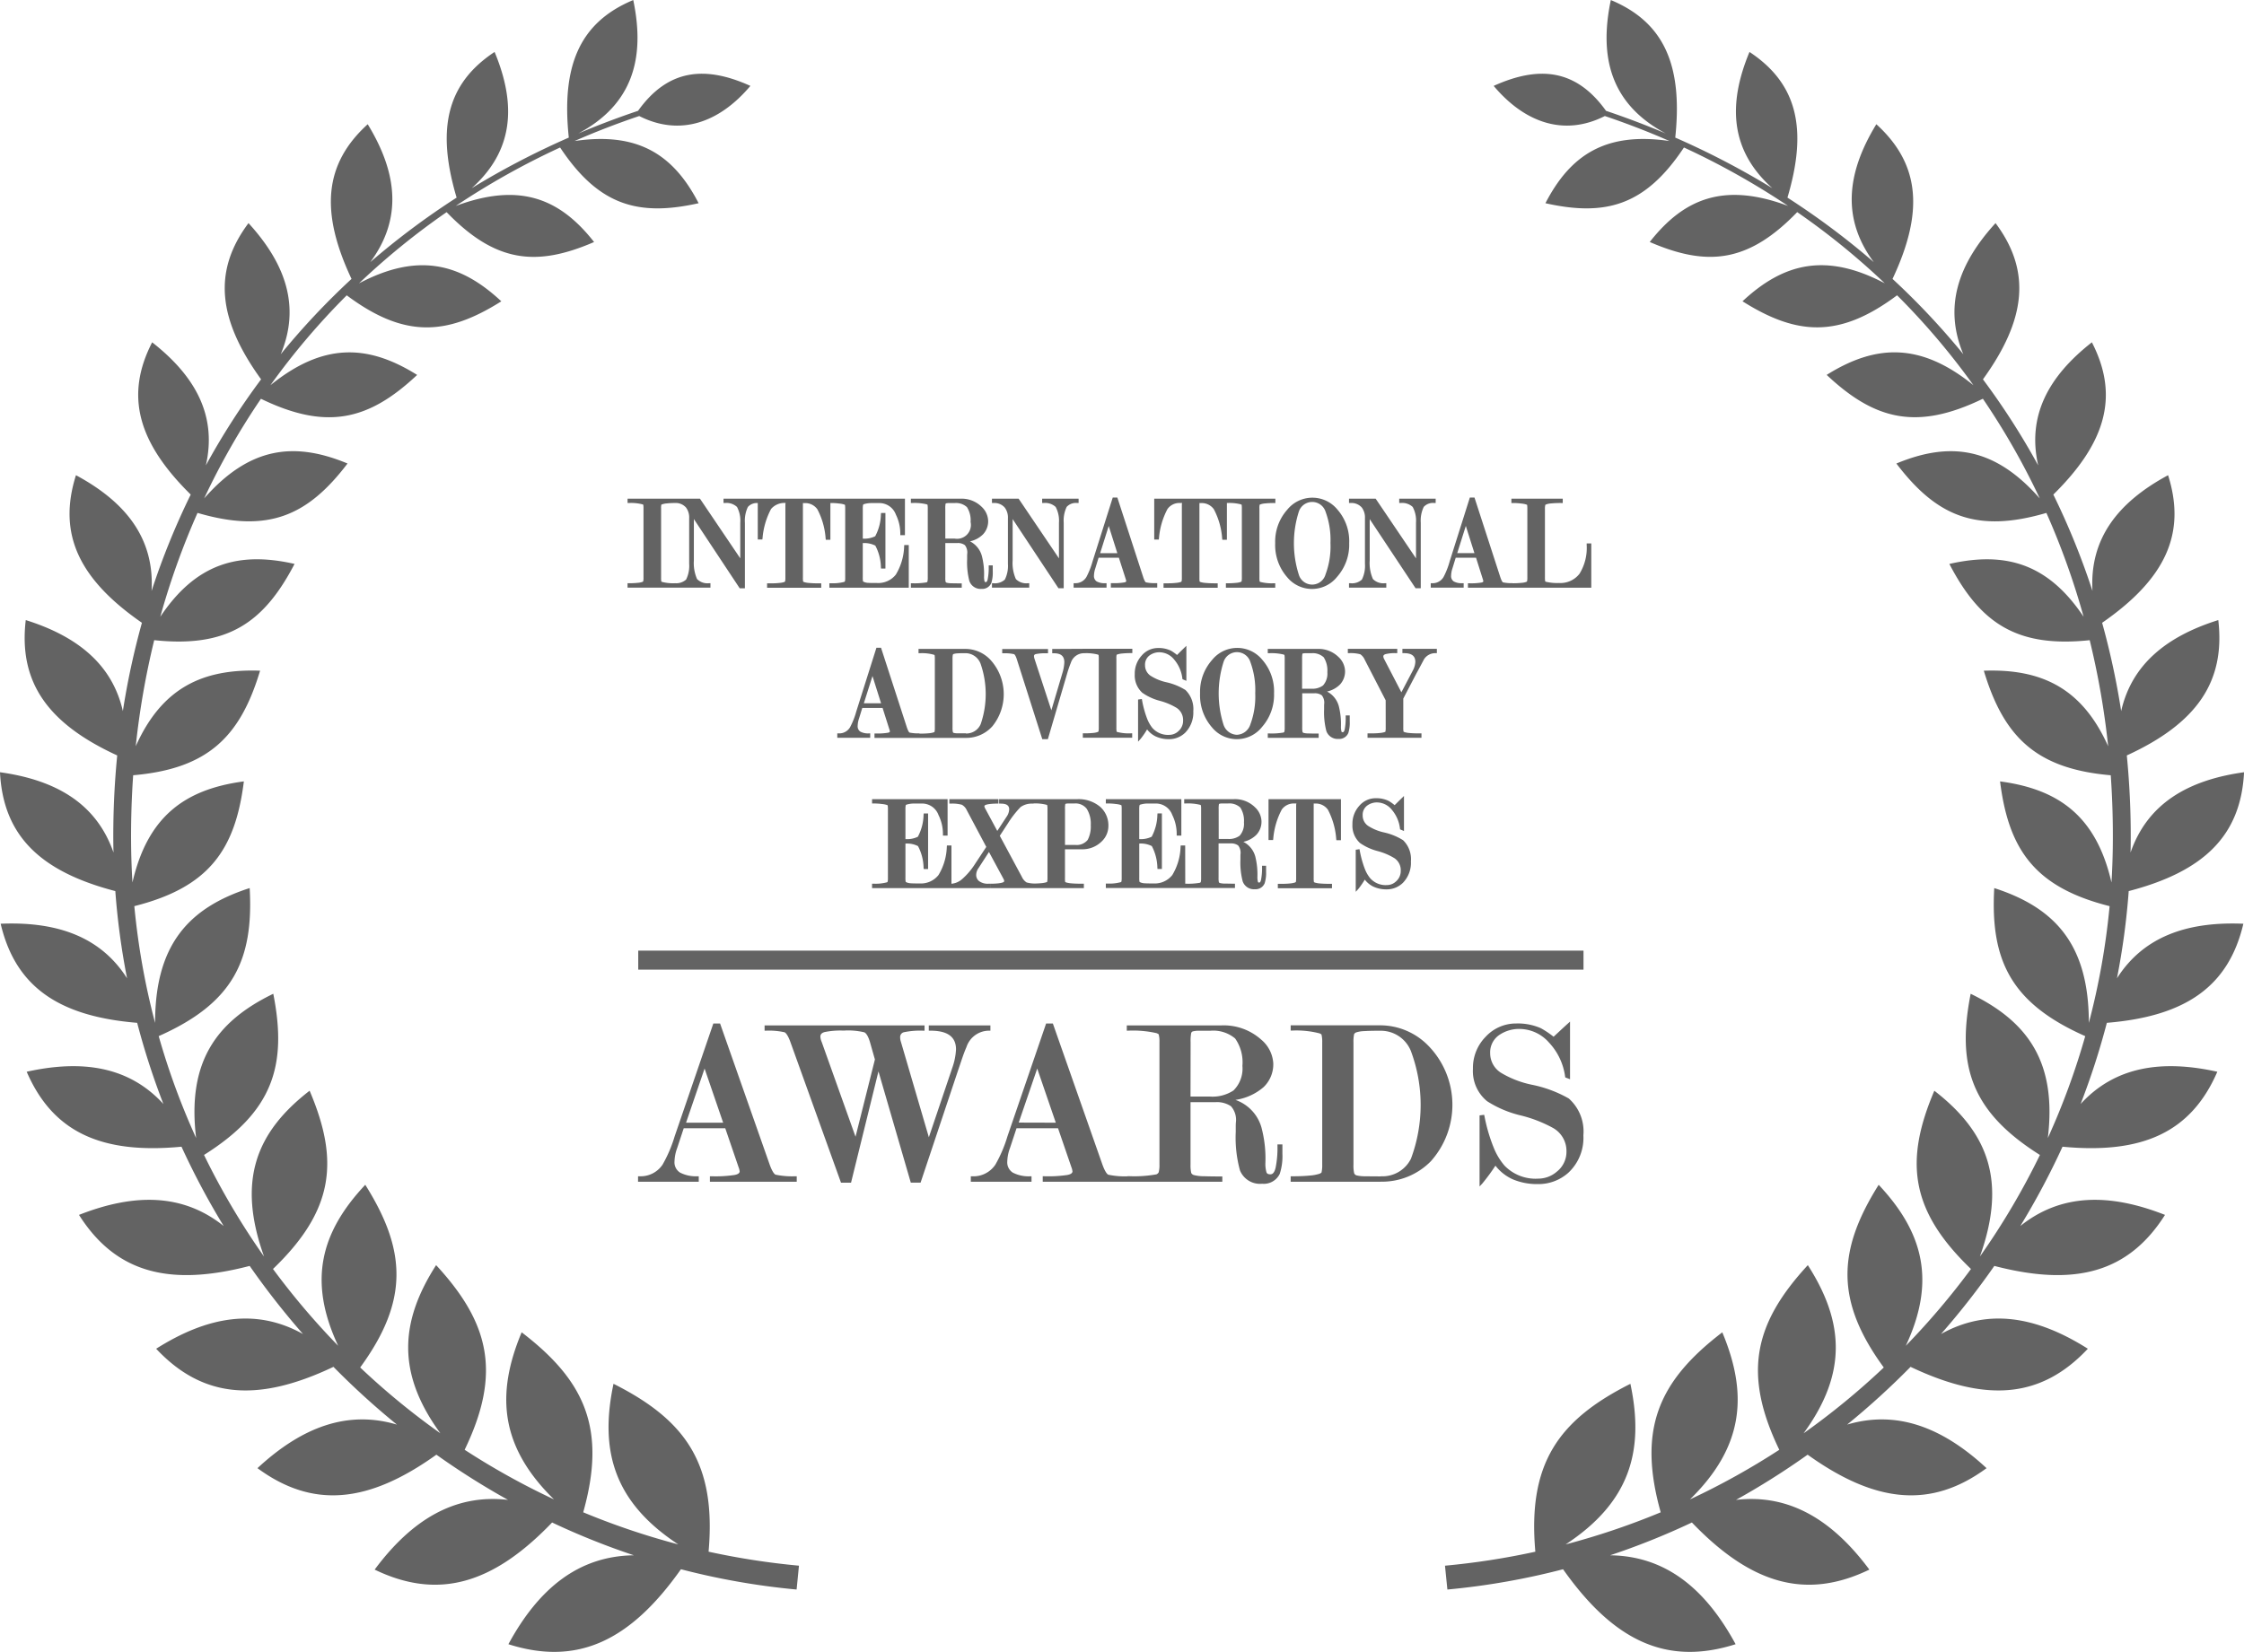
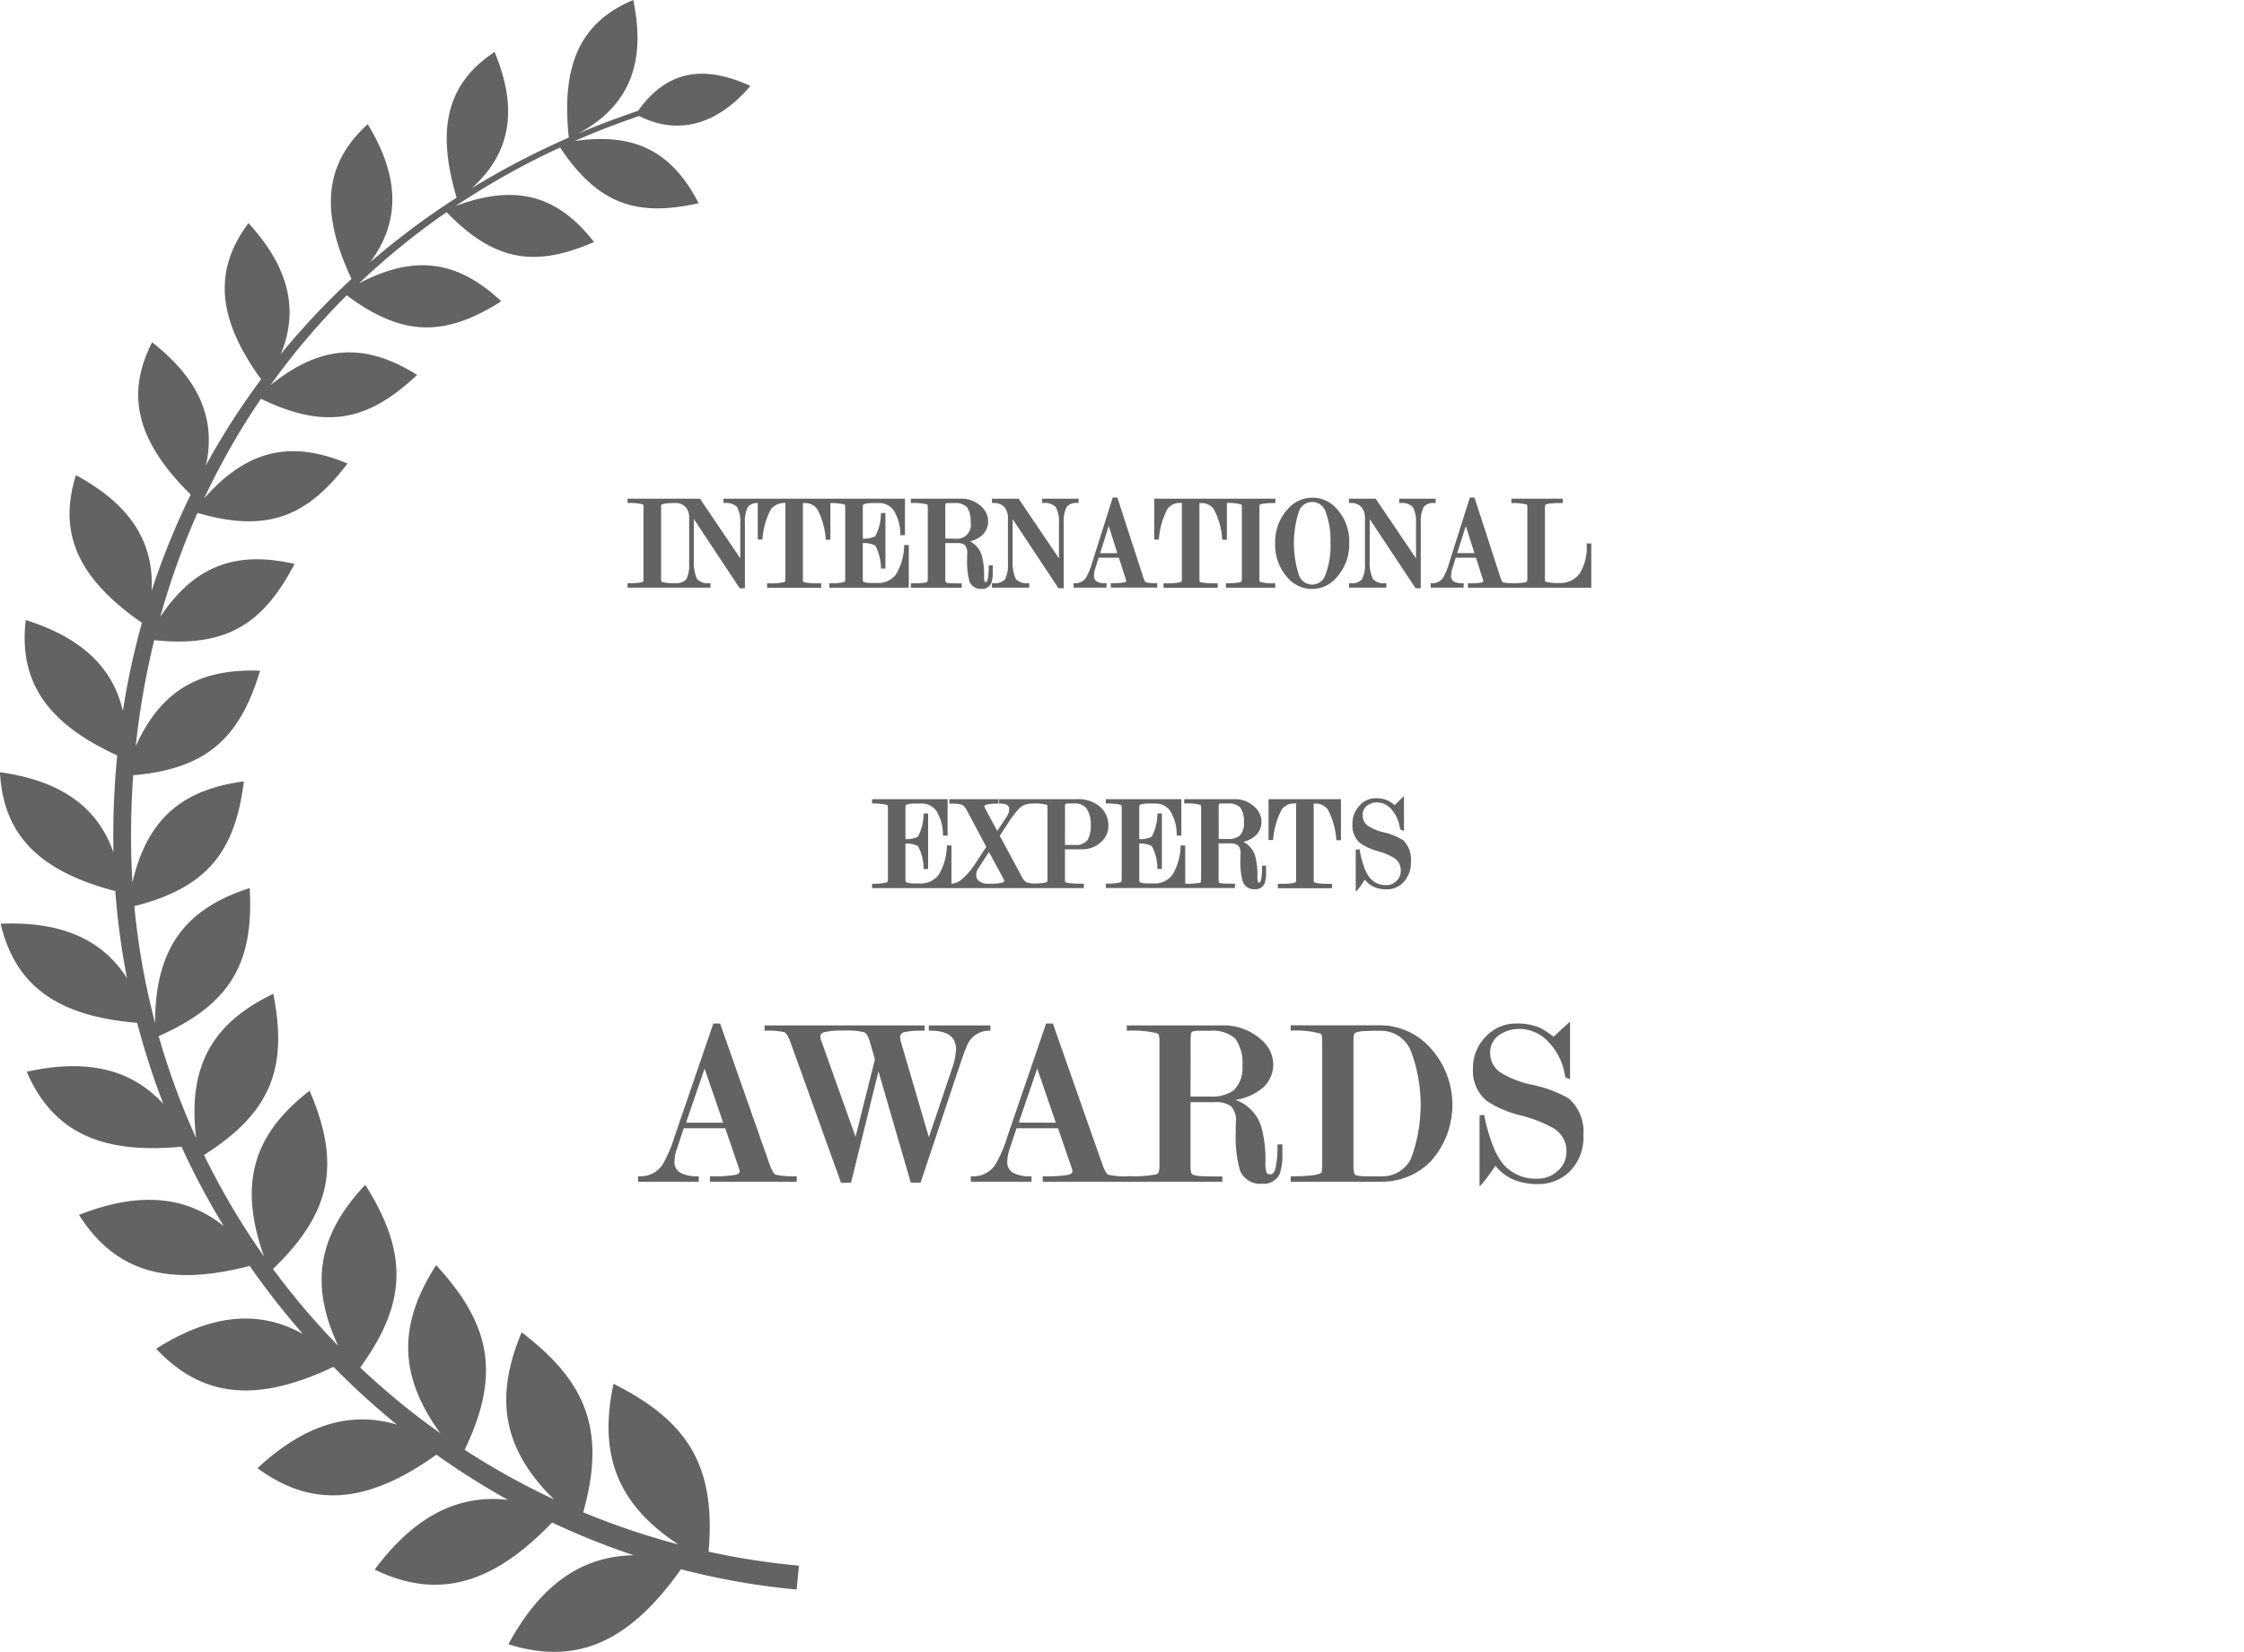
<svg xmlns="http://www.w3.org/2000/svg" id="IAE_awards" width="123.12" height="90.66" viewBox="0 0 123.12 90.66">
  <path id="Caminho_53" data-name="Caminho 53" d="M530.266,96.725a1.742,1.742,0,0,0,1.655-.964,8.451,8.451,0,0,0-.008-5.922,1.776,1.776,0,0,0-1.647-1.1c-.3,0-.61,0-.912.02a1.539,1.539,0,0,0-.424.067.216.216,0,0,0-.128.1,1.981,1.981,0,0,0-.035.458v6.7a1.887,1.887,0,0,0,.037.47.207.207,0,0,0,.122.12,1.928,1.928,0,0,0,.5.051c.279.005.557.007.836.007m-10.436-4.381H520.9a2.085,2.085,0,0,0,1.285-.336,1.693,1.693,0,0,0,.489-1.352,2.275,2.275,0,0,0-.4-1.5,1.864,1.864,0,0,0-1.356-.425h-.6a1.372,1.372,0,0,0-.357.034.134.134,0,0,0-.1.105,2.345,2.345,0,0,0-.03.484Zm-7.391,1.434-1.019-2.971L510.4,93.779Zm-18.251,0-1.019-2.971-1.017,2.971Zm45.563-4.718c.253-.232.5-.468.759-.7l.143-.13V91.4l-.262-.1-.008-.048a3.381,3.381,0,0,0-.886-1.867,2.166,2.166,0,0,0-1.606-.745,1.926,1.926,0,0,0-1.073.3,1.153,1.153,0,0,0-.547,1.035,1.265,1.265,0,0,0,.6,1.074,5.4,5.4,0,0,0,1.684.652,6.789,6.789,0,0,1,2.03.756,2.418,2.418,0,0,1,.8,2.022,2.613,2.613,0,0,1-.826,2.054,2.453,2.453,0,0,1-1.687.621,3.409,3.409,0,0,1-1.346-.255,2.48,2.48,0,0,1-.966-.756,10.562,10.562,0,0,1-.724.985l-.147.154V93.384l.252-.032.018.078a9.246,9.246,0,0,0,.529,1.781,3.5,3.5,0,0,0,.571.93,2.363,2.363,0,0,0,1.852.714,1.553,1.553,0,0,0,1.017-.383,1.381,1.381,0,0,0,.529-1.106,1.45,1.45,0,0,0-.719-1.282,7.29,7.29,0,0,0-1.8-.7,5.961,5.961,0,0,1-1.835-.778,2.134,2.134,0,0,1-.777-1.777,2.434,2.434,0,0,1,.7-1.763,2.264,2.264,0,0,1,1.676-.726,3.131,3.131,0,0,1,1.346.257,5.016,5.016,0,0,1,.693.463m-9.49,7.966h-4.926v-.3h.085c.316,0,.636-.008.951-.039a2.323,2.323,0,0,0,.524-.093.409.409,0,0,0,.132-.072,1.766,1.766,0,0,0,.039-.445v-6.7a1.615,1.615,0,0,0-.04-.433.337.337,0,0,0-.117-.064,5.068,5.068,0,0,0-1.488-.151h-.085v-.288h4.939a3.691,3.691,0,0,1,2.6,1.106,4.645,4.645,0,0,1,.151,6.354,3.751,3.751,0,0,1-2.761,1.121m-29.387-8.292h-.086a4.33,4.33,0,0,0-1.027.081c-.132.037-.233.105-.233.25a.82.82,0,0,0,.07.287l1.859,5.208,1.063-4.241-.259-.911c-.046-.163-.154-.5-.322-.579a3.823,3.823,0,0,0-1.053-.1Zm1.841,2.239L501.2,97.079h-.55l-2.758-7.669c-.051-.149-.187-.509-.337-.587a3.87,3.87,0,0,0-1.012-.088h-.086v-.288h8.777v.288h-.084a4.311,4.311,0,0,0-1.026.081.268.268,0,0,0-.229.276.8.8,0,0,0,.045.266l1.53,5.226,1.284-3.806a3.539,3.539,0,0,0,.206-1.017c0-.839-.687-1.026-1.409-1.026h-.085v-.288h3.381v.288h-.084a1.306,1.306,0,0,0-1.23.9c-.171.384-.316.871-.458,1.272l-2.059,6.168h-.537Zm-8.406,3.12h-2.278l-.362,1.094a2.271,2.271,0,0,0-.144.721.664.664,0,0,0,.307.621,1.88,1.88,0,0,0,.939.2h.084v.3h-3.331v-.3h.086a1.442,1.442,0,0,0,1.261-.641,7.327,7.327,0,0,0,.661-1.548l2.123-6.195h.37l2.709,7.709c.05.144.187.511.332.587a4.374,4.374,0,0,0,1.079.088h.086v.3h-4.764v-.3h.086a6.986,6.986,0,0,0,1.264-.07c.112-.023.281-.067.283-.2l-.023-.119Zm22.075,2.632h.1a6.814,6.814,0,0,0,1.475-.1.238.238,0,0,0,.13-.111,1.575,1.575,0,0,0,.043-.44V89.356a1.467,1.467,0,0,0-.043-.422.464.464,0,0,0-.116-.063,5.8,5.8,0,0,0-1.548-.137h-.085v-.288h5.175a3.083,3.083,0,0,1,2.2.78,1.837,1.837,0,0,1,.662,1.3,1.733,1.733,0,0,1-.525,1.3,3.027,3.027,0,0,1-1.553.708,2.253,2.253,0,0,1,1.426,1.5,6.639,6.639,0,0,1,.22,1.952,1.662,1.662,0,0,0,.058.519c.034.1.13.113.221.113.18,0,.25-.23.283-.371a5.5,5.5,0,0,0,.1-1.186v-.086h.271v.516a3.121,3.121,0,0,1-.145,1.1.97.97,0,0,1-.968.545,1.187,1.187,0,0,1-1.215-.731,6.791,6.791,0,0,1-.232-2.117V94.02c0-.094,0-.187.011-.276a1.124,1.124,0,0,0-.275-.864,1.374,1.374,0,0,0-.839-.222h-1.378v3.418a1.916,1.916,0,0,0,.038.466.24.24,0,0,0,.141.116,2.178,2.178,0,0,0,.555.065c.309.01.616.013.924.013h.086v.288h-9.853v-.3h.086a7.018,7.018,0,0,0,1.266-.07c.11-.023.278-.067.28-.2l-.022-.119-.77-2.244h-2.278l-.362,1.094a2.27,2.27,0,0,0-.145.721.666.666,0,0,0,.307.621,1.882,1.882,0,0,0,.939.2h.084v.3h-3.331v-.3h.085a1.445,1.445,0,0,0,1.263-.641,7.366,7.366,0,0,0,.661-1.548l2.122-6.195h.371l2.707,7.709c.051.144.188.511.332.587a4.294,4.294,0,0,0,1.068.088" transform="translate(-454.507 -32.169)" fill="#636363" fill-rule="evenodd" />
  <path id="Caminho_54" data-name="Caminho 54" d="M526.093,71.108h.511a.986.986,0,0,0,.636-.177.974.974,0,0,0,.238-.731,1.334,1.334,0,0,0-.2-.816.875.875,0,0,0-.669-.224H526.3a.586.586,0,0,0-.17.018.034.034,0,0,0-.026.029,1.467,1.467,0,0,0-.013.264Zm-8.434.328h.566a.775.775,0,0,0,.68-.277,1.6,1.6,0,0,0,.168-.817,1.539,1.539,0,0,0-.223-.893.777.777,0,0,0-.668-.289h-.311a.617.617,0,0,0-.174.018c-.015.005-.019.015-.024.029a1.4,1.4,0,0,0-.013.262Zm-1.723-2.276v.008h-.086a1.049,1.049,0,0,0-.626.188,5.4,5.4,0,0,0-.686.879l-.456.7,1.214,2.258a.7.7,0,0,0,.255.3,1.572,1.572,0,0,0,.461.06c.118,0,.237-.008.354-.019a1.263,1.263,0,0,0,.268-.049.31.31,0,0,1,.046-.018,1.037,1.037,0,0,0,.019-.237V69.469a1.054,1.054,0,0,0-.015-.214.133.133,0,0,0-.035-.022,2.481,2.481,0,0,0-.71-.074m19.808.093c.123-.122.243-.243.367-.363l.144-.141v1.923l-.214-.09-.006-.048a1.937,1.937,0,0,0-.449-1.03,1.054,1.054,0,0,0-.8-.4.891.891,0,0,0-.531.16.626.626,0,0,0-.266.55.687.687,0,0,0,.294.574,2.67,2.67,0,0,0,.857.358,3.342,3.342,0,0,1,1.066.431,1.45,1.45,0,0,1,.43,1.16,1.577,1.577,0,0,1-.438,1.178,1.261,1.261,0,0,1-.9.36,1.674,1.674,0,0,1-.716-.147,1.3,1.3,0,0,1-.477-.388,4.661,4.661,0,0,1-.348.506l-.149.163V71.7l.207-.031.015.081a5.54,5.54,0,0,0,.274.993,1.9,1.9,0,0,0,.289.511,1.131,1.131,0,0,0,.924.385.726.726,0,0,0,.5-.2.76.76,0,0,0,.261-.593.79.79,0,0,0-.355-.688,3.51,3.51,0,0,0-.917-.386,2.994,2.994,0,0,1-.965-.443,1.283,1.283,0,0,1-.414-1.024,1.46,1.46,0,0,1,.373-1.013,1.174,1.174,0,0,1,.9-.42,1.546,1.546,0,0,1,.717.149,2.437,2.437,0,0,1,.334.239m-4.44-.114a.694.694,0,0,0-.01.141v3.959a1.372,1.372,0,0,0,.013.226.2.2,0,0,0,.052.029,1.293,1.293,0,0,0,.271.049c.191.017.391.021.583.021h.085v.243h-2.971v-.243h.086c.19,0,.388,0,.578-.021a1.265,1.265,0,0,0,.269-.049c.014-.006.05-.022.057-.037a1.071,1.071,0,0,0,.015-.217V69.287c0-.029,0-.123.022-.125a.789.789,0,0,0-.11,0,.8.8,0,0,0-.7.331,4.12,4.12,0,0,0-.468,1.6l-.01.075h-.25V68.923H532.8v2.254h-.252l-.008-.075a4.067,4.067,0,0,0-.456-1.6.811.811,0,0,0-.709-.337c-.024,0-.078,0-.073-.021M511.43,73.806h-4.356v-.243h.086a2.45,2.45,0,0,0,.726-.074.082.082,0,0,0,.042-.034.95.95,0,0,0,.016-.217V69.484a1.376,1.376,0,0,0-.013-.22.405.405,0,0,0-.044-.022,1.228,1.228,0,0,0-.268-.052,3.372,3.372,0,0,0-.459-.029h-.086v-.237h4.144v2h-.255v-.084a2.343,2.343,0,0,0-.242-1.042.96.96,0,0,0-.868-.634c-.162,0-.326,0-.488,0a1.4,1.4,0,0,0-.406.062.077.077,0,0,0-.039.036,1.14,1.14,0,0,0-.015.225v1.629a1.357,1.357,0,0,0,.682-.13,2.671,2.671,0,0,0,.313-1.2l.008-.078h.24v3.05h-.24l-.008-.078a2.636,2.636,0,0,0-.307-1.181,1.326,1.326,0,0,0-.688-.137V73.23a1.149,1.149,0,0,0,.013.226.213.213,0,0,0,.075.044.664.664,0,0,0,.211.041c.157.01.32.008.477.008a1.228,1.228,0,0,0,1.038-.461,3.168,3.168,0,0,0,.456-1.545l.006-.077h.249v2.1a1.014,1.014,0,0,0,.6-.268,3.871,3.871,0,0,0,.695-.821l.616-.933-1.071-2.016A.652.652,0,0,0,512,69.23a2.02,2.02,0,0,0-.6-.062h-.086v-.245h2.695v.245h-.085c-.076,0-.688.006-.688.141a.361.361,0,0,0,.049.135l.659,1.223.513-.782a.765.765,0,0,0,.141-.4c0-.272-.238-.316-.468-.316h-.086v-.245h4.282a1.835,1.835,0,0,1,1.267.423,1.365,1.365,0,0,1,.447,1.058,1.161,1.161,0,0,1-.346.818,1.5,1.5,0,0,1-1.142.451h-.894v1.566a1.417,1.417,0,0,0,.011.227.347.347,0,0,0,.052.027,1.366,1.366,0,0,0,.278.049c.2.019.409.021.61.021h.086v.243H513.55v-.243h.086c.076,0,.688-.008.688-.143a.332.332,0,0,0-.049-.141l-.787-1.457-.573.884a.652.652,0,0,0-.128.37.426.426,0,0,0,.16.345.8.8,0,0,0,.515.142h.086v.243Zm12.827-.243h.031a3.685,3.685,0,0,0,.773-.05.1.1,0,0,0,.049-.042,1.017,1.017,0,0,0,.018-.233V69.469a1.088,1.088,0,0,0-.013-.212.161.161,0,0,0-.045-.024,2.784,2.784,0,0,0-.782-.073H524.2v-.237h2.72a1.565,1.565,0,0,1,1.168.45,1.092,1.092,0,0,1,.352.756,1.047,1.047,0,0,1-.282.753,1.446,1.446,0,0,1-.714.383,1.286,1.286,0,0,1,.659.819,4.084,4.084,0,0,1,.114,1.1.942.942,0,0,0,.029.279c.01.034.042.037.074.037.063,0,.094-.133.1-.177a3.244,3.244,0,0,0,.051-.66v-.085h.222v.327a1.91,1.91,0,0,1-.078.633.538.538,0,0,1-.539.329.652.652,0,0,1-.668-.435,4.082,4.082,0,0,1-.123-1.2v-.152c0-.053,0-.106.006-.156a.645.645,0,0,0-.128-.456.636.636,0,0,0-.407-.116h-.67v1.881a1.107,1.107,0,0,0,.016.248c.008.021.032.034.051.044a1.087,1.087,0,0,0,.271.032c.159,0,.316.006.475.006h.086v.236H519.9v-.243h.085a2.439,2.439,0,0,0,.726-.074.086.086,0,0,0,.044-.034.979.979,0,0,0,.015-.217V69.484a1.351,1.351,0,0,0-.011-.219.184.184,0,0,0-.046-.024,1.2,1.2,0,0,0-.267-.052,3.347,3.347,0,0,0-.459-.029H519.9v-.237h4.143v2h-.255v-.084a2.331,2.331,0,0,0-.24-1.042.96.96,0,0,0-.868-.634c-.161,0-.326,0-.488,0a1.4,1.4,0,0,0-.405.062.079.079,0,0,0-.039.036,1.056,1.056,0,0,0-.015.225v1.629a1.36,1.36,0,0,0,.682-.13,2.667,2.667,0,0,0,.313-1.2l.007-.078h.241v3.05h-.241l-.007-.078a2.655,2.655,0,0,0-.306-1.181,1.333,1.333,0,0,0-.688-.137V73.23a1.153,1.153,0,0,0,.013.226c.008.017.058.037.074.044a.659.659,0,0,0,.21.041c.157.01.32.008.478.008a1.227,1.227,0,0,0,1.038-.461A3.166,3.166,0,0,0,524,71.543l.007-.077h.247Z" transform="translate(-459.227 -25.064)" fill="#636363" fill-rule="evenodd" />
-   <path id="Caminho_55" data-name="Caminho 55" d="M529.959,58.133h.511a.987.987,0,0,0,.636-.177.969.969,0,0,0,.24-.731,1.35,1.35,0,0,0-.2-.817.878.878,0,0,0-.67-.224h-.307A.6.6,0,0,0,530,56.2c-.017,0-.021.013-.025.029a1.468,1.468,0,0,0-.014.264Zm-2.57.256a4.457,4.457,0,0,0-.264-1.714.771.771,0,0,0-1.477,0,5.69,5.69,0,0,0,0,3.428.8.8,0,0,0,.735.558.808.808,0,0,0,.735-.56,4.379,4.379,0,0,0,.271-1.712m-15.88,2.2a.853.853,0,0,0,.818-.517,5.072,5.072,0,0,0,0-3.29.888.888,0,0,0-.815-.6c-.156,0-.315,0-.469.01a.84.84,0,0,0-.2.034.078.078,0,0,0-.045.039,1.173,1.173,0,0,0-.017.241v3.754a1.054,1.054,0,0,0,.018.25.072.072,0,0,0,.042.046,1.061,1.061,0,0,0,.243.025c.144,0,.287,0,.431,0m-4.655-1.651-.471-1.493-.473,1.493Zm27.686-.162-1.149-2.226a.688.688,0,0,0-.243-.3,2.022,2.022,0,0,0-.6-.062h-.084v-.236h2.712v.236h-.084a2.054,2.054,0,0,0-.558.054c-.062.021-.123.052-.123.125a.363.363,0,0,0,.047.151l.944,1.819.63-1.2a1.118,1.118,0,0,0,.135-.469c0-.384-.283-.479-.623-.479h-.086v-.236h1.89v.236h-.086a.729.729,0,0,0-.615.33c-.142.269-.285.536-.43.8l-.711,1.362v1.585a1.224,1.224,0,0,0,.013.227.174.174,0,0,0,.052.029,1.19,1.19,0,0,0,.269.049c.19.018.388.021.578.021h.086v.243h-2.96v-.243h.086c.191,0,.388,0,.578-.021a1.222,1.222,0,0,0,.271-.049.267.267,0,0,1,.045-.017,1.053,1.053,0,0,0,.018-.238Zm-3.225-.485a1.282,1.282,0,0,1,.657.819,4.006,4.006,0,0,1,.114,1.1,1.031,1.031,0,0,0,.029.28c.011.034.043.037.075.037.065,0,.1-.133.106-.177a3.312,3.312,0,0,0,.05-.658v-.086h.222v.328a1.894,1.894,0,0,1-.076.633.539.539,0,0,1-.54.329.655.655,0,0,1-.668-.435,4.125,4.125,0,0,1-.122-1.2V59.11c0-.054,0-.106.006-.156a.645.645,0,0,0-.13-.456.627.627,0,0,0-.405-.116h-.672v1.88a1.133,1.133,0,0,0,.018.247.1.1,0,0,0,.05.046,1.1,1.1,0,0,0,.271.032c.159.005.318.007.477.007h.086v.236h-2.792v-.243h.086a3.792,3.792,0,0,0,.776-.05.1.1,0,0,0,.048-.042.987.987,0,0,0,.018-.233V56.494a1.09,1.09,0,0,0-.013-.212.225.225,0,0,0-.045-.025,2.8,2.8,0,0,0-.784-.073h-.086v-.236h2.719a1.564,1.564,0,0,1,1.168.449,1.1,1.1,0,0,1,.353.756,1.056,1.056,0,0,1-.282.753,1.455,1.455,0,0,1-.714.383m-2.9.1a2.658,2.658,0,0,1-.658,1.84,1.759,1.759,0,0,1-2.741.031,2.672,2.672,0,0,1-.66-1.871,2.632,2.632,0,0,1,.658-1.833,1.772,1.772,0,0,1,2.741-.029,2.636,2.636,0,0,1,.66,1.862m-5.321-2.109c.121-.121.243-.245.367-.363l.144-.139V57.7l-.214-.09-.007-.049a1.946,1.946,0,0,0-.449-1.029,1.052,1.052,0,0,0-.8-.4.9.9,0,0,0-.531.159.629.629,0,0,0-.267.55.69.69,0,0,0,.295.574,2.674,2.674,0,0,0,.857.358,3.347,3.347,0,0,1,1.066.431,1.45,1.45,0,0,1,.43,1.16,1.57,1.57,0,0,1-.44,1.177,1.255,1.255,0,0,1-.9.36,1.674,1.674,0,0,1-.716-.147,1.329,1.329,0,0,1-.479-.388,4.374,4.374,0,0,1-.346.506l-.149.164v-2.31l.206-.03.015.081a5.547,5.547,0,0,0,.273.993,2,2,0,0,0,.288.511,1.139,1.139,0,0,0,.927.384.723.723,0,0,0,.5-.2.757.757,0,0,0,.261-.593.794.794,0,0,0-.355-.688,3.569,3.569,0,0,0-.916-.386,2.978,2.978,0,0,1-.966-.443,1.286,1.286,0,0,1-.415-1.024,1.458,1.458,0,0,1,.375-1.012,1.169,1.169,0,0,1,.9-.42,1.531,1.531,0,0,1,.717.149,2.487,2.487,0,0,1,.335.238m-14.138,4.311H509c.161,0,.326-.005.487-.021a1.089,1.089,0,0,0,.258-.049.43.43,0,0,0,.047-.022,1,1,0,0,0,.018-.233V56.509a1.123,1.123,0,0,0-.013-.219.194.194,0,0,0-.045-.025,2.415,2.415,0,0,0-.751-.081h-.086v-.236h2.6a1.882,1.882,0,0,1,1.376.633,2.8,2.8,0,0,1,.078,3.61,1.913,1.913,0,0,1-1.46.64h-5.01v-.243h.086a3.309,3.309,0,0,0,.644-.039c.042-.008.114-.023.115-.071l-.011-.06-.39-1.23h-1.114l-.18.585a1.363,1.363,0,0,0-.073.393.351.351,0,0,0,.141.318.875.875,0,0,0,.463.1h.084v.243h-1.806v-.243h.086a.686.686,0,0,0,.616-.34,4.179,4.179,0,0,0,.339-.86l1.106-3.5h.253l1.41,4.347c.021.063.092.274.154.308a2.261,2.261,0,0,0,.538.043m8.973-4.64h2.713v.236h-.085a4.437,4.437,0,0,0-.47.022,1.034,1.034,0,0,0-.261.051l-.044.015a.771.771,0,0,0-.015.222v3.769a1.312,1.312,0,0,0,.013.229.157.157,0,0,0,.039.022,2.481,2.481,0,0,0,.731.073h.084v.243H517.93v-.243h.085a4.641,4.641,0,0,0,.47-.021,1.034,1.034,0,0,0,.252-.049c.015-.006.047-.022.053-.037a1.081,1.081,0,0,0,.015-.218V56.494a1.255,1.255,0,0,0-.011-.212.2.2,0,0,0-.045-.025,2.519,2.519,0,0,0-.733-.073H518a.753.753,0,0,0-.726.52,6.628,6.628,0,0,0-.227.671L516.012,60.9h-.307l-1.39-4.363c-.022-.071-.086-.264-.159-.3a2.236,2.236,0,0,0-.565-.049h-.084v-.236h2.513v.236h-.084a2.5,2.5,0,0,0-.586.044c-.06.017-.1.045-.1.112a.594.594,0,0,0,.027.143l.926,2.829.606-2.043a2.4,2.4,0,0,0,.106-.592c0-.375-.229-.494-.578-.494h-.086v-.236Z" transform="translate(-458.519 -20.334)" fill="#636363" fill-rule="evenodd" />
  <path id="Caminho_56" data-name="Caminho 56" d="M535.192,46.026l-.473-1.493-.471,1.493Zm-7.9-.546a4.447,4.447,0,0,0-.264-1.715.771.771,0,0,0-1.476,0,5.68,5.68,0,0,0,0,3.429.763.763,0,0,0,1.47,0,4.372,4.372,0,0,0,.271-1.712m-11.694.546-.472-1.493-.471,1.493Zm-9.438-.8h.511a.76.76,0,0,0,.876-.909,1.345,1.345,0,0,0-.2-.817.881.881,0,0,0-.67-.224h-.308a.6.6,0,0,0-.17.018c-.017.005-.022.013-.027.031a1.387,1.387,0,0,0-.013.263Zm23.285-1.069V46.43a2.167,2.167,0,0,0,.177,1.019.8.8,0,0,0,.649.229h.084v.243h-2.046v-.243h.086a.8.8,0,0,0,.621-.2,1.7,1.7,0,0,0,.168-.869V44.112a.913.913,0,0,0-.173-.589.757.757,0,0,0-.616-.248h-.086v-.237h1.463l2.213,3.274V44.354a1.576,1.576,0,0,0-.182-.863.84.84,0,0,0-.653-.216h-.086v-.237h2v.237h-.086a.679.679,0,0,0-.568.213,1.732,1.732,0,0,0-.164.865v3.6h-.285Zm-1.126,1.322a2.655,2.655,0,0,1-.659,1.84,1.759,1.759,0,0,1-2.74.03,2.668,2.668,0,0,1-.661-1.871,2.631,2.631,0,0,1,.659-1.834,1.772,1.772,0,0,1,2.74-.029,2.633,2.633,0,0,1,.661,1.862m-12.636.8h-1.114l-.18.586a1.36,1.36,0,0,0-.073.393.354.354,0,0,0,.143.318.877.877,0,0,0,.461.1h.086v.243H513.2v-.243h.085a.691.691,0,0,0,.618-.341,4.276,4.276,0,0,0,.338-.86l1.106-3.5h.253l1.412,4.346c.019.064.092.274.153.308a2.27,2.27,0,0,0,.539.044h.084v.243h-2.545v-.243h.084a3.317,3.317,0,0,0,.646-.039c.042-.008.113-.023.113-.072l-.009-.06Zm-5.829-2.122V46.43a2.169,2.169,0,0,0,.177,1.019.794.794,0,0,0,.649.229h.084v.243h-2.045v-.243h.086a.8.8,0,0,0,.621-.2,1.689,1.689,0,0,0,.169-.869V44.112a.9.9,0,0,0-.176-.589.751.751,0,0,0-.614-.248h-.086v-.237h1.463l2.213,3.274V44.354a1.586,1.586,0,0,0-.181-.863.842.842,0,0,0-.655-.216h-.086v-.237h2v.237h-.086a.678.678,0,0,0-.568.213,1.732,1.732,0,0,0-.163.865v3.6h-.288Zm-3.694,1.318v1.88a1.127,1.127,0,0,0,.016.247.091.091,0,0,0,.052.046,1.09,1.09,0,0,0,.271.032c.158.005.318.006.477.006h.085v.237h-2.791v-.243h.085a3.847,3.847,0,0,0,.777-.05.1.1,0,0,0,.047-.043.968.968,0,0,0,.018-.232V43.585a1.094,1.094,0,0,0-.013-.213.206.206,0,0,0-.046-.024,2.792,2.792,0,0,0-.783-.073h-.085v-.237h2.718a1.569,1.569,0,0,1,1.17.45,1.1,1.1,0,0,1,.352.756,1.046,1.046,0,0,1-.282.752,1.443,1.443,0,0,1-.714.383,1.276,1.276,0,0,1,.656.819,3.982,3.982,0,0,1,.116,1.1,1,1,0,0,0,.027.279c.013.034.042.037.076.037.064,0,.094-.133.1-.177a3.176,3.176,0,0,0,.052-.659V46.7h.222v.327a1.894,1.894,0,0,1-.077.633.537.537,0,0,1-.539.329.653.653,0,0,1-.668-.435,4.125,4.125,0,0,1-.122-1.2V46.2a1.521,1.521,0,0,1,.007-.156.647.647,0,0,0-.13-.456.634.634,0,0,0-.407-.115Zm-14.842,2.2a.8.8,0,0,0,.621-.2,1.688,1.688,0,0,0,.167-.869V44.112a.906.906,0,0,0-.173-.589.752.752,0,0,0-.612-.248c-.146,0-.292.006-.435.022a.976.976,0,0,0-.261.051l-.044.015a.779.779,0,0,0-.015.222v3.769a1.237,1.237,0,0,0,.013.229.277.277,0,0,0,.039.023,2.461,2.461,0,0,0,.7.073m8.483-4.64h4.144v2h-.255v-.084a2.342,2.342,0,0,0-.242-1.042.962.962,0,0,0-.868-.634c-.162,0-.326,0-.488,0a1.4,1.4,0,0,0-.406.062.082.082,0,0,0-.039.036,1.162,1.162,0,0,0-.015.226V45.23a1.353,1.353,0,0,0,.681-.13,2.659,2.659,0,0,0,.313-1.2l.008-.078h.24v3.05h-.24l-.008-.078a2.63,2.63,0,0,0-.307-1.181,1.333,1.333,0,0,0-.688-.137v1.871a1.152,1.152,0,0,0,.013.226c.008.016.059.037.075.043a.638.638,0,0,0,.211.041c.158.01.32.008.477.008a1.226,1.226,0,0,0,1.038-.461,3.175,3.175,0,0,0,.456-1.545l.006-.078h.248v2.341H499.8v-.243h.086a2.468,2.468,0,0,0,.725-.073.1.1,0,0,0,.043-.034.993.993,0,0,0,.014-.218V43.6a1.461,1.461,0,0,0-.011-.221.338.338,0,0,0-.046-.022,1.211,1.211,0,0,0-.266-.052,3.371,3.371,0,0,0-.459-.029h-.031v2.017h-.251l-.01-.075a4.023,4.023,0,0,0-.454-1.6.812.812,0,0,0-.709-.337c-.024,0-.078,0-.073-.021a.7.7,0,0,0-.01.141v3.959a1.381,1.381,0,0,0,.011.226.228.228,0,0,0,.053.029,1.19,1.19,0,0,0,.271.048c.192.018.391.022.585.022h.085v.243h-2.971v-.243h.084c.191,0,.388,0,.578-.022a1.2,1.2,0,0,0,.271-.048.156.156,0,0,0,.056-.037,1.081,1.081,0,0,0,.015-.218V43.4c0-.029,0-.123.022-.125a.958.958,0,0,0-.808.328,4.126,4.126,0,0,0-.467,1.6l-.012.075h-.25v-2a.657.657,0,0,0-.542.213,1.746,1.746,0,0,0-.164.865v3.6h-.285l-2.515-3.8V46.43a2.183,2.183,0,0,0,.175,1.019.8.8,0,0,0,.649.229h.086v.243h-4.549v-.243h.084a4.449,4.449,0,0,0,.471-.022,1.037,1.037,0,0,0,.252-.048c.015-.006.047-.023.053-.037a.955.955,0,0,0,.015-.218V43.585a1.273,1.273,0,0,0-.011-.213.257.257,0,0,0-.045-.024,2.529,2.529,0,0,0-.734-.073h-.084v-.237H492.7l2.211,3.274V44.354a1.592,1.592,0,0,0-.18-.863.839.839,0,0,0-.653-.216h-.086v-.237Zm21.753,0h2.715v.237h-.086a4.472,4.472,0,0,0-.47.022.978.978,0,0,0-.26.051l-.044.015a.777.777,0,0,0-.015.222v3.769a1.245,1.245,0,0,0,.013.229.168.168,0,0,0,.037.023,2.523,2.523,0,0,0,.734.073h.084v.243h-2.708v-.243h.086a4.476,4.476,0,0,0,.47-.022,1.036,1.036,0,0,0,.252-.048c.015-.006.048-.023.054-.037a1.134,1.134,0,0,0,.014-.218V43.585a1.352,1.352,0,0,0-.011-.213.4.4,0,0,0-.046-.024,2.523,2.523,0,0,0-.733-.073h-.031v2.017h-.25l-.01-.075a4.034,4.034,0,0,0-.456-1.6.811.811,0,0,0-.709-.337c-.025,0-.077,0-.072-.021a.7.7,0,0,0-.01.141v3.959a1.417,1.417,0,0,0,.011.227.39.39,0,0,0,.051.027,1.215,1.215,0,0,0,.271.048c.193.018.391.022.584.022h.086v.243h-2.972v-.243h.086c.19,0,.388,0,.578-.022a1.222,1.222,0,0,0,.271-.048c.015-.006.048-.023.055-.037a1.04,1.04,0,0,0,.015-.218V43.4c0-.029,0-.123.022-.125a.8.8,0,0,0-.111,0,.8.8,0,0,0-.7.331,4.136,4.136,0,0,0-.467,1.6l-.01.075h-.25V43.038Zm15.738,4.64h.013a4.513,4.513,0,0,0,.472-.022,1.006,1.006,0,0,0,.248-.048c.015-.006.047-.023.053-.037a.961.961,0,0,0,.016-.218V43.6a1.605,1.605,0,0,0-.011-.219.262.262,0,0,0-.048-.024,1.3,1.3,0,0,0-.27-.052,3.389,3.389,0,0,0-.46-.029h-.086v-.237h2.817v.237h-.086a5.2,5.2,0,0,0-.553.022.992.992,0,0,0-.261.051l-.054.024a.784.784,0,0,0-.023.227v3.746a1.167,1.167,0,0,0,.015.231.141.141,0,0,0,.032.019,2.661,2.661,0,0,0,.729.069,1.321,1.321,0,0,0,1.12-.506,2.683,2.683,0,0,0,.394-1.578v-.086h.253v2.429h-6.768v-.243h.084a3.317,3.317,0,0,0,.646-.039c.042-.008.114-.023.114-.072l-.01-.06-.389-1.23h-1.116l-.18.586a1.361,1.361,0,0,0-.072.393.349.349,0,0,0,.142.318.878.878,0,0,0,.461.1h.086v.243h-1.806v-.243h.084a.689.689,0,0,0,.618-.341,4.277,4.277,0,0,0,.337-.86l1.106-3.5h.255l1.409,4.346c.021.064.092.274.154.308a2.268,2.268,0,0,0,.538.044" transform="translate(-454.295 -15.669)" fill="#636363" fill-rule="evenodd" />
-   <rect id="Retângulo_22" data-name="Retângulo 22" width="51.863" height="1.043" transform="translate(35.018 52.173)" fill="#636363" />
  <path id="Caminho_57" data-name="Caminho 57" d="M491.506,87.236a39.7,39.7,0,0,1-6.346-1.113c-2.8,3.964-5.7,5.31-9.467,4.114,1.658-3.058,3.846-4.841,6.885-4.88a40.512,40.512,0,0,1-4.487-1.8c-3.256,3.392-6.259,4.264-9.736,2.586,2.028-2.729,4.386-4.166,7.317-3.827a41.577,41.577,0,0,1-3.93-2.481c-3.735,2.674-6.776,2.975-9.817.74,2.417-2.242,4.92-3.2,7.65-2.391a42.714,42.714,0,0,1-3.481-3.169c-4.146,1.97-7.168,1.735-9.727-.994,2.824-1.787,5.492-2.24,8.056-.808a42.826,42.826,0,0,1-2.926-3.738c-4.438,1.158-7.362.36-9.364-2.8,3.051-1.2,5.714-1.174,7.939.611a42.1,42.1,0,0,1-2.315-4.353c-4.4.418-7.06-.8-8.493-4.114,3.1-.689,5.641-.262,7.5,1.769a41.14,41.14,0,0,1-1.439-4.454c-4.315-.355-6.678-1.986-7.49-5.438,3.107-.13,5.487.718,6.935,2.994a40.236,40.236,0,0,1-.644-4.786c-4.14-1.08-6.151-3.054-6.328-6.523,3.126.434,5.306,1.753,6.228,4.407,0-.074-.005-.148-.006-.223a45.294,45.294,0,0,1,.21-5.106c-3.808-1.749-5.419-4.017-5.018-7.429,2.866.9,4.752,2.457,5.328,4.994a42.2,42.2,0,0,1,1.046-4.845c-3.453-2.394-4.637-4.874-3.619-8.1,2.772,1.493,4.315,3.5,4.148,6.355a40.742,40.742,0,0,1,2.148-5.292c-2.9-2.858-3.621-5.428-2.116-8.356,2.407,1.884,3.558,4.056,2.947,6.754a40.014,40.014,0,0,1,3.03-4.722c-2.377-3.291-2.657-5.941-.691-8.574,2.075,2.27,2.847,4.617,1.769,7.195a40.6,40.6,0,0,1,3.884-4.133c-1.726-3.667-1.519-6.3.888-8.489,1.645,2.69,1.9,5.2.14,7.569a41.9,41.9,0,0,1,4.738-3.541c-1.121-3.771-.543-6.259,2.083-7.995,1.218,2.924,1.031,5.433-1.256,7.477a44.273,44.273,0,0,1,5.328-2.777c-.418-3.967.611-6.328,3.536-7.549.679,3.246-.069,5.756-3.019,7.325q1.6-.678,3.283-1.245c1.611-2.251,3.615-2.52,6.163-1.368-1.707,2.027-3.87,2.785-6.1,1.654q-1.826.617-3.547,1.372c3.462-.508,5.419.724,6.807,3.413-3.35.75-5.5.1-7.6-3.058a41.741,41.741,0,0,0-5.726,3.208c3.455-1.288,5.674-.463,7.59,1.98-3.173,1.374-5.415,1.129-8.091-1.639a39.864,39.864,0,0,0-4.806,3.907c3.188-1.679,5.522-1.15,7.807.986-3.01,1.9-5.337,2.02-8.481-.329a39.284,39.284,0,0,0-4.188,4.935c2.885-2.337,5.335-2.268,8.051-.566-2.648,2.49-4.957,3.06-8.57,1.309A39.782,39.782,0,0,0,459,27.352c2.465-2.8,4.9-3.147,7.867-1.915-2.2,2.892-4.38,3.838-8.231,2.711a41.458,41.458,0,0,0-2.042,5.7c1.955-2.924,4.286-3.6,7.366-2.9-1.7,3.265-3.713,4.607-7.7,4.185a43.957,43.957,0,0,0-1.013,5.82c1.423-3.174,3.633-4.259,6.822-4.145-1.09,3.631-2.865,5.384-6.963,5.738q-.14,1.982-.111,4.018.014.938.071,1.866c.828-3.6,2.851-5.113,6.113-5.547-.473,3.795-1.95,5.822-6.01,6.847a39.687,39.687,0,0,0,1.139,6.408c0-4.234,1.783-6.3,5.19-7.4.224,3.99-.935,6.327-4.992,8.126a39.723,39.723,0,0,0,2.053,5.591c-.491-4.093,1.024-6.36,4.234-7.916.782,3.962-.037,6.476-3.8,8.846a40.079,40.079,0,0,0,3.293,5.575c-1.485-4.148-.457-6.81,2.5-9.1,1.641,3.851,1.337,6.568-2.009,9.783a40.531,40.531,0,0,0,3.576,4.215c-1.665-3.558-.962-6.225,1.487-8.835,2.242,3.57,2.414,6.34-.279,10.026a40.368,40.368,0,0,0,4.4,3.612c-2.411-3.3-2.221-6.126-.234-9.229,2.92,3.168,3.6,5.916,1.566,10.134a40.316,40.316,0,0,0,4.9,2.723c-2.927-2.868-3.214-5.728-1.773-9.17,3.486,2.666,4.661,5.3,3.378,9.878a40.32,40.32,0,0,0,5.216,1.762c-3.5-2.3-4.34-5.1-3.554-8.814,3.977,2,5.641,4.4,5.216,9.214a40.786,40.786,0,0,0,4.959.768Z" transform="translate(-447.799 0.001)" fill="#636363" />
-   <path id="Caminho_58" data-name="Caminho 58" d="M544.008,87.236a39.684,39.684,0,0,0,6.346-1.113c2.8,3.964,5.7,5.31,9.468,4.114-1.658-3.058-3.845-4.841-6.885-4.88a40.552,40.552,0,0,0,4.486-1.8c3.257,3.392,6.26,4.264,9.737,2.586-2.028-2.729-4.386-4.166-7.317-3.827a41.646,41.646,0,0,0,3.93-2.481c3.734,2.674,6.775,2.975,9.817.74-2.417-2.242-4.92-3.2-7.65-2.391a42.7,42.7,0,0,0,3.481-3.169c4.146,1.97,7.167,1.735,9.726-.994-2.824-1.787-5.492-2.24-8.056-.808a42.686,42.686,0,0,0,2.926-3.738c4.438,1.158,7.362.36,9.364-2.8-3.051-1.2-5.714-1.174-7.939.611a41.976,41.976,0,0,0,2.316-4.353c4.4.418,7.059-.8,8.493-4.114-3.1-.689-5.64-.262-7.5,1.769a41.007,41.007,0,0,0,1.439-4.454c4.315-.355,6.678-1.986,7.49-5.438-3.107-.13-5.486.718-6.935,2.994a40.124,40.124,0,0,0,.645-4.786c4.14-1.08,6.151-3.054,6.328-6.523-3.127.434-5.307,1.753-6.228,4.407,0-.074.005-.148.006-.223a45.307,45.307,0,0,0-.211-5.106c3.808-1.749,5.419-4.017,5.019-7.429-2.866.9-4.753,2.457-5.328,4.994a42.381,42.381,0,0,0-1.045-4.845c3.453-2.394,4.637-4.874,3.619-8.1-2.772,1.493-4.314,3.5-4.148,6.355a40.7,40.7,0,0,0-2.148-5.292c2.9-2.858,3.621-5.428,2.115-8.356-2.407,1.884-3.558,4.056-2.946,6.754a40.107,40.107,0,0,0-3.031-4.722c2.377-3.291,2.657-5.941.691-8.574-2.075,2.27-2.847,4.617-1.768,7.195a40.606,40.606,0,0,0-3.884-4.133c1.726-3.667,1.52-6.3-.888-8.489-1.645,2.69-1.9,5.2-.14,7.569a41.875,41.875,0,0,0-4.737-3.541c1.121-3.771.542-6.259-2.083-7.995-1.218,2.924-1.032,5.433,1.255,7.477a44.22,44.22,0,0,0-5.328-2.777c.419-3.967-.611-6.328-3.535-7.549-.679,3.246.069,5.756,3.019,7.325q-1.6-.678-3.283-1.245c-1.612-2.251-3.615-2.52-6.164-1.368,1.707,2.027,3.87,2.785,6.1,1.654q1.826.617,3.548,1.372c-3.463-.508-5.419.724-6.808,3.413,3.35.75,5.5.1,7.6-3.058A41.668,41.668,0,0,1,562.7,11.3c-3.455-1.288-5.673-.463-7.59,1.98,3.172,1.374,5.415,1.129,8.091-1.639a39.813,39.813,0,0,1,4.806,3.907c-3.188-1.679-5.521-1.15-7.807.986,3.011,1.9,5.337,2.02,8.481-.329a39.242,39.242,0,0,1,4.188,4.935c-2.885-2.337-5.335-2.268-8.051-.566,2.648,2.49,4.957,3.06,8.57,1.309a39.726,39.726,0,0,1,3.121,5.47c-2.465-2.8-4.9-3.147-7.867-1.915,2.2,2.892,4.38,3.838,8.231,2.711a41.249,41.249,0,0,1,2.042,5.7c-1.954-2.924-4.286-3.6-7.366-2.9,1.7,3.265,3.713,4.607,7.7,4.185a43.828,43.828,0,0,1,1.013,5.82c-1.423-3.174-3.633-4.259-6.822-4.145,1.091,3.631,2.866,5.384,6.964,5.738q.14,1.982.111,4.018-.014.938-.071,1.866c-.828-3.6-2.85-5.113-6.113-5.547.473,3.795,1.951,5.822,6.01,6.847a39.7,39.7,0,0,1-1.139,6.408c0-4.234-1.784-6.3-5.19-7.4-.224,3.99.934,6.327,4.992,8.126a39.736,39.736,0,0,1-2.052,5.591c.491-4.093-1.024-6.36-4.234-7.916-.781,3.962.037,6.476,3.8,8.846a40.139,40.139,0,0,1-3.293,5.575c1.484-4.148.457-6.81-2.5-9.1-1.641,3.851-1.337,6.568,2.01,9.783a40.628,40.628,0,0,1-3.576,4.215c1.665-3.558.961-6.225-1.488-8.835-2.242,3.57-2.414,6.34.28,10.026a40.368,40.368,0,0,1-4.4,3.612c2.411-3.3,2.221-6.126.233-9.229-2.92,3.168-3.6,5.916-1.566,10.134a40.269,40.269,0,0,1-4.9,2.723c2.927-2.868,3.214-5.728,1.773-9.17-3.486,2.666-4.662,5.3-3.379,9.878a40.379,40.379,0,0,1-5.216,1.762c3.5-2.3,4.34-5.1,3.553-8.814-3.976,2-5.64,4.4-5.215,9.214a40.8,40.8,0,0,1-4.958.768Z" transform="translate(-464.595 0.001)" fill="#636363" />
</svg>